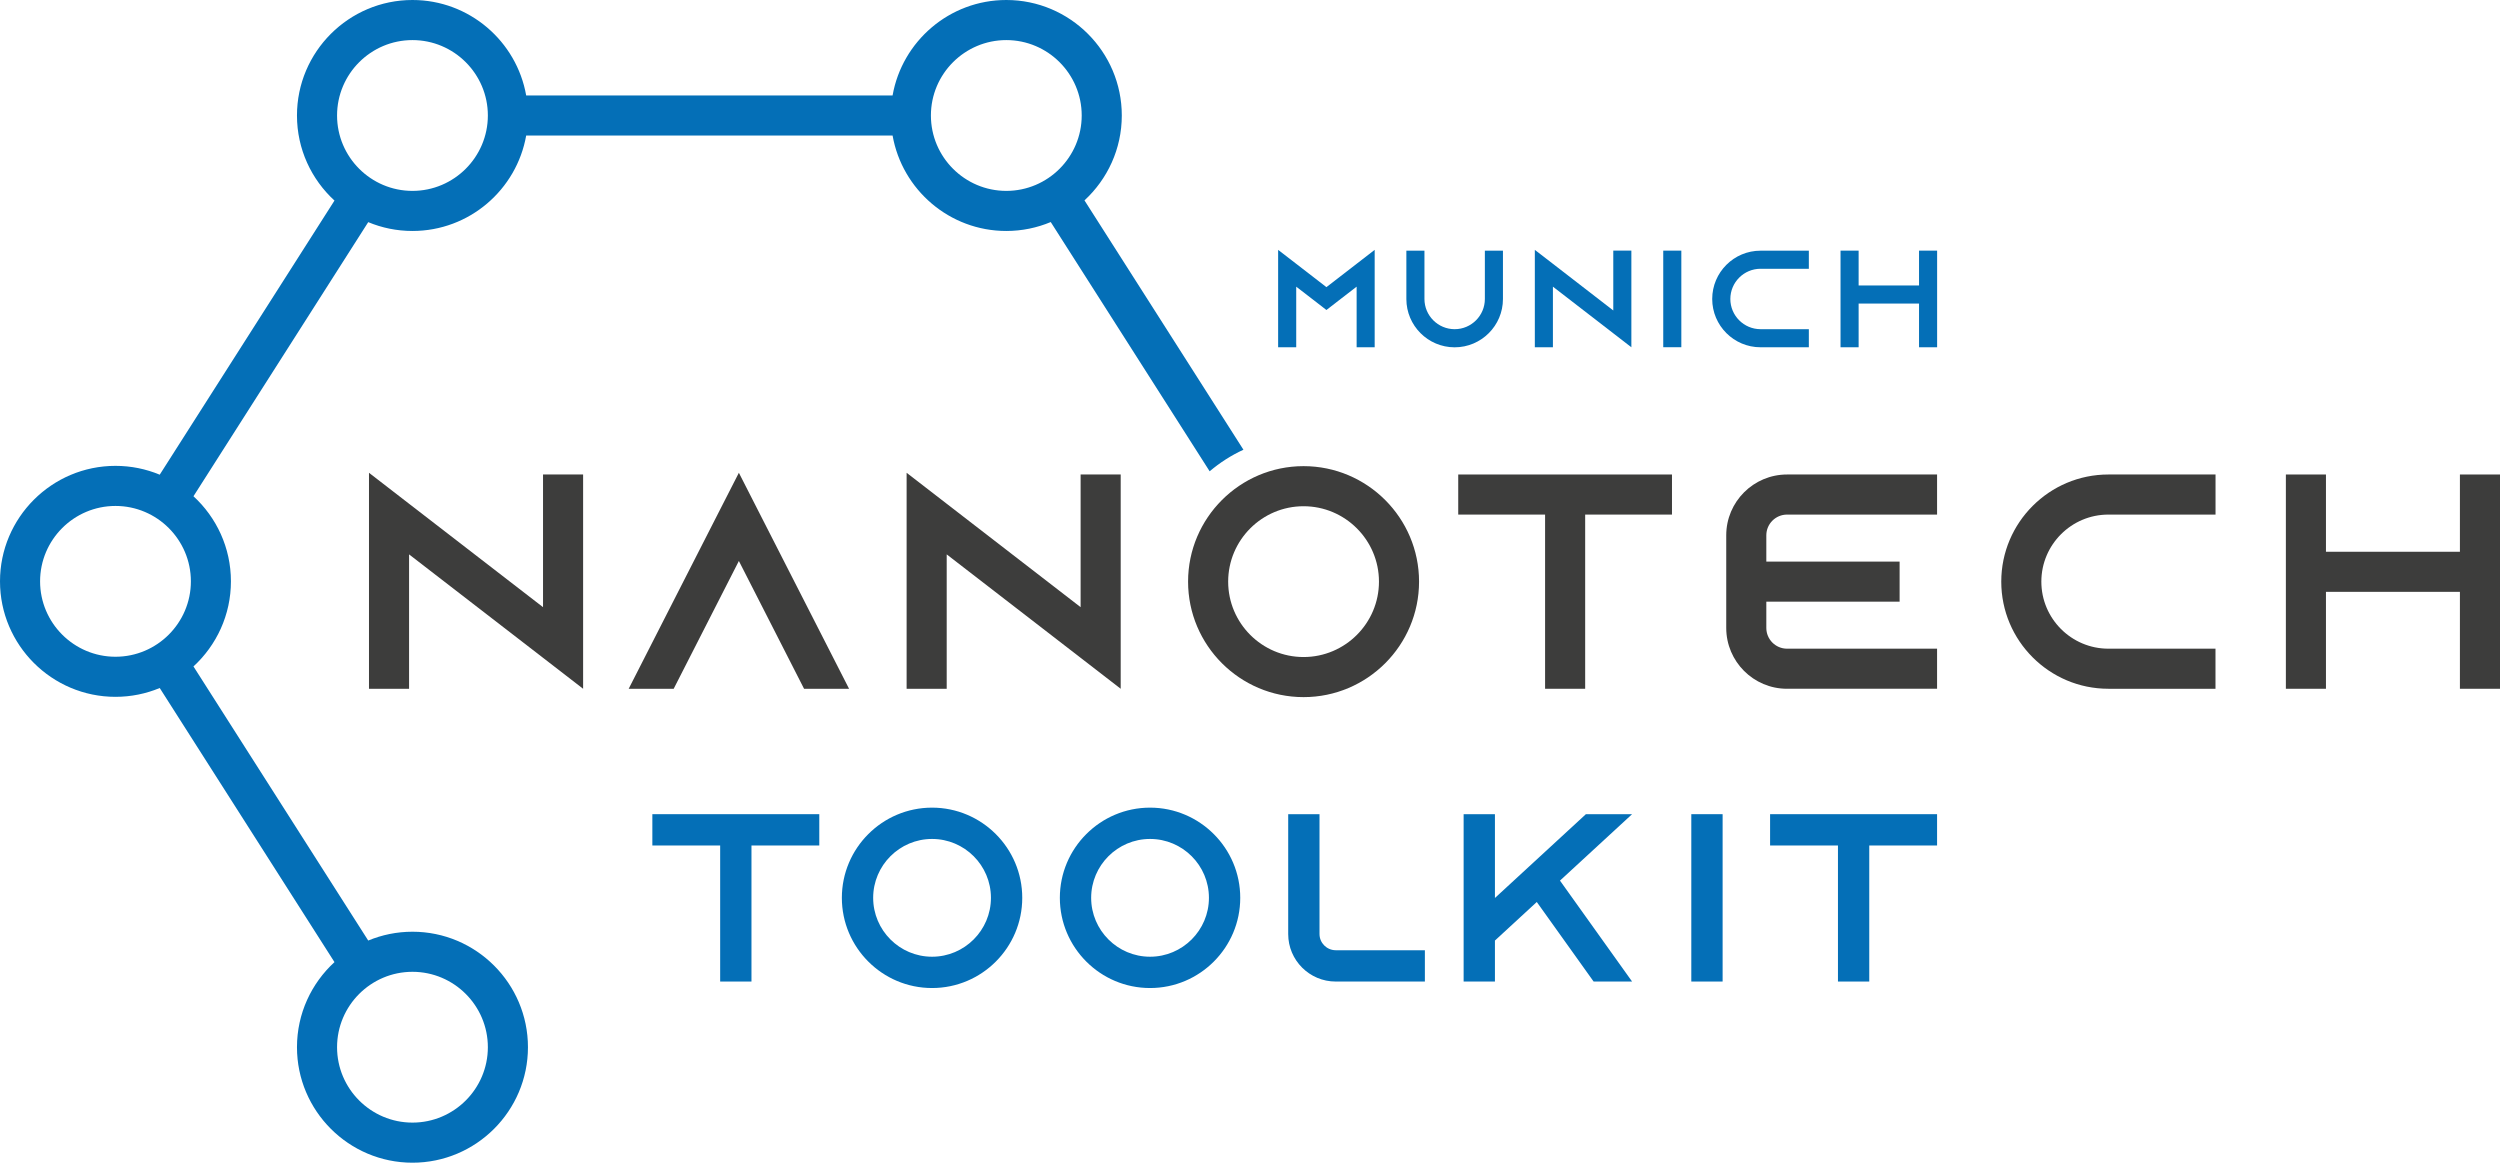
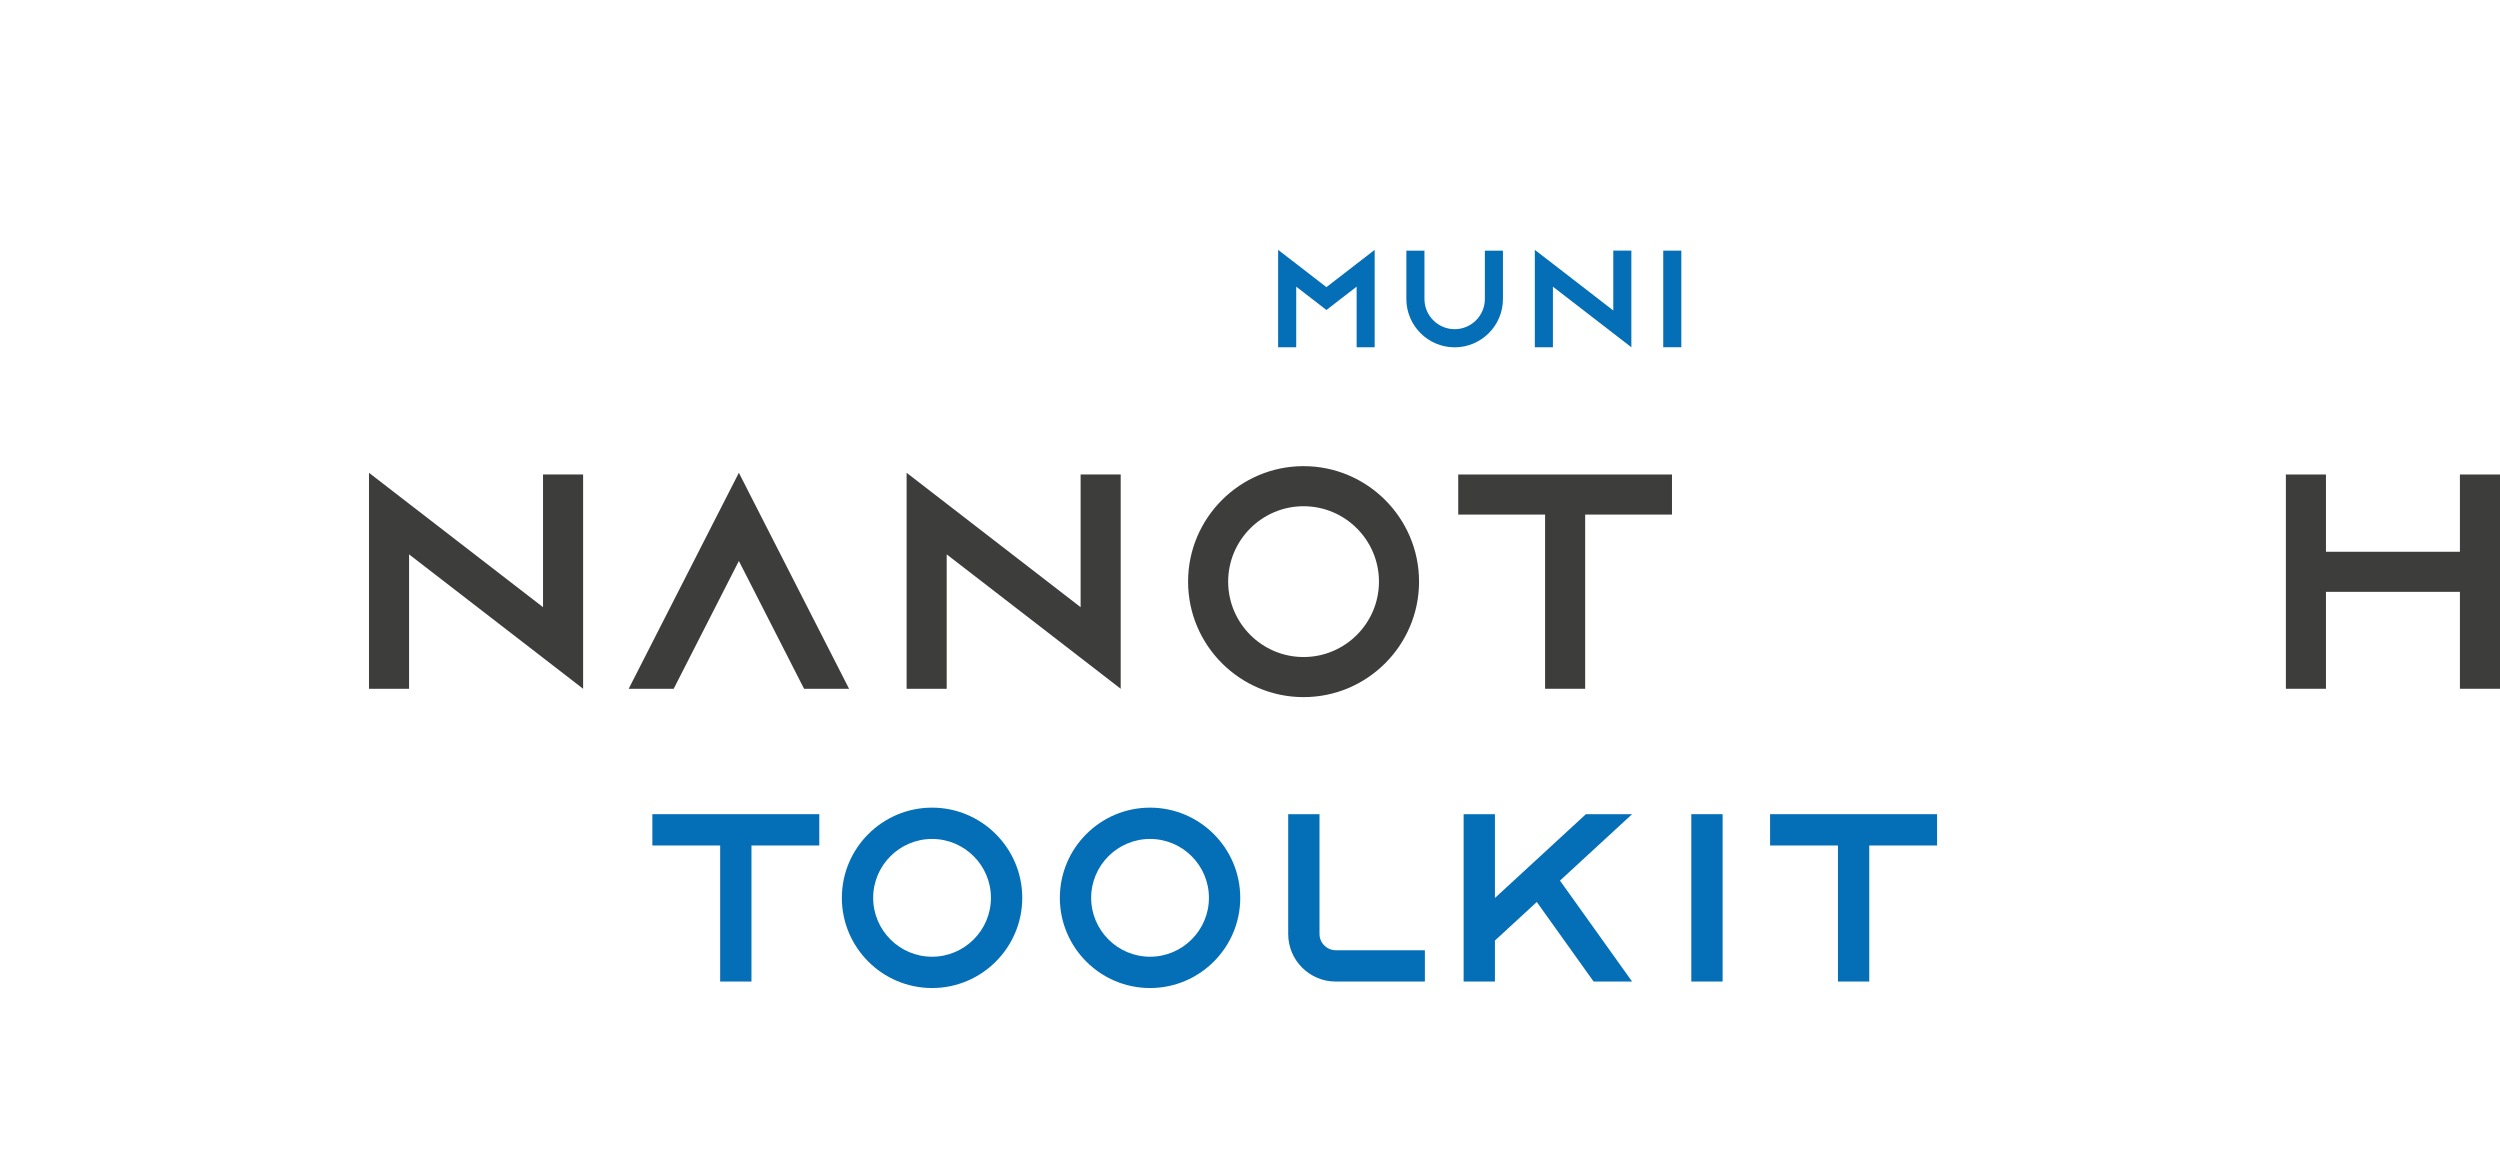
<svg xmlns="http://www.w3.org/2000/svg" xmlns:ns1="http://sodipodi.sourceforge.net/DTD/sodipodi-0.dtd" xmlns:ns2="http://www.inkscape.org/namespaces/inkscape" version="1.1" id="Ebene_1" x="0px" y="0px" viewBox="0 0 523.87 243.64" xml:space="preserve" ns1:docname="mnt_dark.svg" width="523.87" height="243.64" ns2:version="1.2.2 (b0a8486541, 2022-12-01)">
  <defs id="defs1004" />
  <ns1:namedview id="namedview1002" pagecolor="#ffffff" bordercolor="#666666" borderopacity="1.0" ns2:showpageshadow="2" ns2:pageopacity="0.0" ns2:pagecheckerboard="0" ns2:deskcolor="#d1d1d1" showgrid="false" ns2:zoom="1.8463296" ns2:cx="268.37028" ns2:cy="122.1342" ns2:window-width="1920" ns2:window-height="1000" ns2:window-x="0" ns2:window-y="0" ns2:window-maximized="1" ns2:current-layer="Ebene_1" />
  <style type="text/css" id="style939">
	.st0{fill:#3D3D3C;}
	.st1{fill:#046FB7;}
</style>
  <polygon class="st0" points="541.99,195.39 541.99,179.2 533.59,179.2 533.59,224.1 541.99,224.1 541.99,203.79 570.06,203.79 570.06,224.1 578.46,224.1 578.46,179.2 570.06,179.2 570.06,195.39 " id="polygon941" transform="translate(-54.59,-79.77)" />
  <polygon class="st0" points="360.16,187.6 378.36,187.6 378.36,224.1 386.76,224.1 386.76,187.6 404.95,187.6 404.95,179.2 360.16,179.2 " id="polygon943" transform="translate(-54.59,-79.77)" />
  <polygon class="st0" points="252.97,185.33 244.57,178.84 244.57,189.45 244.57,224.1 252.97,224.1 252.97,195.94 281.03,217.61 289.43,224.1 289.43,213.49 289.43,179.2 281.03,179.2 281.03,207 " id="polygon945" transform="translate(-54.59,-79.77)" />
  <polygon class="st0" points="140.31,185.33 131.91,178.84 131.91,189.45 131.91,224.1 140.31,224.1 140.31,195.94 168.38,217.61 176.78,224.1 176.78,213.49 176.78,179.2 168.38,179.2 168.38,207 " id="polygon947" transform="translate(-54.59,-79.77)" />
-   <path class="st0" d="m 273.16,146.08 c -13.34,0 -24.2,-10.86 -24.2,-24.2 0,-13.34 10.86,-24.2 24.2,-24.2 13.34,0 24.2,10.86 24.2,24.2 0,13.34 -10.85,24.2 -24.2,24.2 z m 0,-40 c -8.71,0 -15.8,7.09 -15.8,15.8 0,8.71 7.09,15.8 15.8,15.8 8.71,0 15.8,-7.09 15.8,-15.8 0,-8.71 -7.09,-15.8 -15.8,-15.8 z" id="path949" />
+   <path class="st0" d="m 273.16,146.08 c -13.34,0 -24.2,-10.86 -24.2,-24.2 0,-13.34 10.86,-24.2 24.2,-24.2 13.34,0 24.2,10.86 24.2,24.2 0,13.34 -10.85,24.2 -24.2,24.2 m 0,-40 c -8.71,0 -15.8,7.09 -15.8,15.8 0,8.71 7.09,15.8 15.8,15.8 8.71,0 15.8,-7.09 15.8,-15.8 0,-8.71 -7.09,-15.8 -15.8,-15.8 z" id="path949" />
  <g id="g955" transform="translate(-54.59,-79.77)">
    <path class="st0" d="m 518.85,201.59 v 0.12 c 0,-0.02 0,-0.04 0,-0.06 0,-0.02 0,-0.04 0,-0.06 z" id="path951" />
-     <path class="st0" d="m 496.4,215.7 c -7.75,0 -14.05,-6.3 -14.05,-14.05 0,-7.75 6.3,-14.05 14.05,-14.05 v 0 h 17.49 4.96 v -8.4 h -22.44 c 0,0 -0.01,0 -0.01,0 -12.38,0 -22.45,10.07 -22.45,22.45 0,12.38 10.07,22.45 22.45,22.45 0,0 0.01,0 0.01,0 h 22.43 v -8.4 h -4.96 z" id="path953" />
  </g>
-   <path class="st0" d="m 374.47,107.83 h 31.44 v -8.4 h -31.44 c -7.02,0 -12.74,5.71 -12.74,12.74 v 19.42 c 0,7.02 5.71,12.74 12.74,12.74 h 31.44 v -8.4 h -31.44 c -2.39,0 -4.34,-1.95 -4.34,-4.34 v -5.51 h 27.93 v -8.4 h -27.93 v -5.51 c 0,-2.39 1.95,-4.34 4.34,-4.34 z" id="path957" />
  <g id="g979" transform="translate(-54.59,-79.77)">
    <rect x="403.12" y="132.29" class="st1" width="3.79" height="20.24" id="rect959" />
    <polygon class="st1" points="380,135.05 376.21,132.13 376.21,136.92 376.21,152.54 380,152.54 380,139.84 392.65,149.61 396.44,152.54 396.44,147.75 396.44,132.29 392.65,132.29 392.65,144.83 " id="polygon961" />
-     <polygon class="st1" points="444.06,139.59 444.06,132.29 440.27,132.29 440.27,152.54 444.06,152.54 444.06,143.38 456.72,143.38 456.72,152.54 460.51,152.54 460.51,132.29 456.72,132.29 456.72,139.59 " id="polygon963" />
    <g id="g969">
      <path class="st1" d="m 433.63,142.39 v 0.06 c 0,-0.01 0,-0.02 0,-0.03 0,-0.01 0,-0.02 0,-0.03 z" id="path965" />
-       <path class="st1" d="m 423.51,148.75 c -3.49,0 -6.33,-2.84 -6.33,-6.33 0,-3.49 2.84,-6.33 6.33,-6.33 v 0 h 7.89 2.23 v -3.79 h -10.12 c 0,0 0,0 -0.01,0 -5.58,0 -10.12,4.54 -10.12,10.12 0,5.58 4.54,10.12 10.12,10.12 0,0 0,0 0.01,0 h 10.12 v -3.79 h -2.23 z" id="path967" />
    </g>
    <g id="g975">
      <path class="st1" d="m 359.38,132.29 h 0.06 c -0.01,0 -0.02,0 -0.03,0 -0.01,0 -0.02,0 -0.03,0 z" id="path971" />
      <path class="st1" d="m 365.74,142.42 c 0,3.49 -2.84,6.33 -6.33,6.33 -3.49,0 -6.33,-2.84 -6.33,-6.33 v 0 -7.89 -2.23 h -3.79 v 10.12 c 0,0 0,0 0,0.01 0,5.58 4.54,10.12 10.12,10.12 5.58,0 10.12,-4.54 10.12,-10.12 0,0 0,0 0,-0.01 V 132.3 h -3.79 v 2.23 z" id="path973" />
    </g>
    <polygon class="st1" points="338.87,135.05 332.54,139.94 326.21,135.05 326.21,135.05 322.63,132.29 322.42,132.13 322.42,132.29 322.42,136.92 322.42,147.75 322.42,152.54 322.42,152.54 322.42,152.54 326.21,152.54 326.21,149.61 326.21,144.83 326.21,139.84 329.44,142.33 332.54,144.73 335.64,142.33 338.87,139.84 338.87,144.83 338.87,149.61 338.87,152.54 342.65,152.54 342.65,152.54 342.65,152.54 342.65,147.75 342.65,136.92 342.65,132.29 342.65,132.13 342.44,132.29 338.87,135.05 " id="polygon977" />
  </g>
  <polygon class="st0" points="223.08,224.1 232.51,224.1 214.13,188.08 209.42,178.84 204.7,188.08 186.33,224.1 195.76,224.1 209.42,197.32 " id="polygon981" transform="translate(-54.59,-79.77)" />
  <g id="g997" transform="translate(-54.59,-79.77)">
    <polygon class="st1" points="191.29,256.94 205.5,256.94 205.5,285.45 212.06,285.45 212.06,256.94 226.27,256.94 226.27,250.38 191.29,250.38 " id="polygon983" />
    <polygon class="st1" points="425.51,256.94 439.73,256.94 439.73,285.45 446.29,285.45 446.29,256.94 460.5,256.94 460.5,250.38 425.51,250.38 " id="polygon985" />
    <path class="st1" d="m 249.9,286.81 c -10.42,0 -18.9,-8.48 -18.9,-18.9 0,-10.42 8.48,-18.9 18.9,-18.9 10.42,0 18.9,8.48 18.9,18.9 0,10.42 -8.47,18.9 -18.9,18.9 z m 0,-31.24 c -6.8,0 -12.34,5.54 -12.34,12.34 0,6.8 5.54,12.34 12.34,12.34 6.8,0 12.34,-5.54 12.34,-12.34 0,-6.8 -5.53,-12.34 -12.34,-12.34 z" id="path987" />
    <path class="st1" d="m 295.58,286.81 c -10.42,0 -18.9,-8.48 -18.9,-18.9 0,-10.42 8.48,-18.9 18.9,-18.9 10.42,0 18.9,8.48 18.9,18.9 0,10.42 -8.47,18.9 -18.9,18.9 z m 0,-31.24 c -6.8,0 -12.34,5.54 -12.34,12.34 0,6.8 5.54,12.34 12.34,12.34 6.8,0 12.34,-5.54 12.34,-12.34 0,-6.8 -5.53,-12.34 -12.34,-12.34 z" id="path989" />
    <rect x="409" y="250.38" class="st1" width="6.56" height="35.07" id="rect991" />
    <path class="st1" d="m 331.09,275.5 v -25.12 h -6.56 v 25.12 c 0,5.49 4.46,9.95 9.95,9.95 h 18.69 v -6.56 h -18.69 c -1.87,-0.01 -3.39,-1.53 -3.39,-3.39 z" id="path993" />
    <polygon class="st1" points="396.59,250.38 386.91,250.38 367.85,267.94 367.85,250.38 361.29,250.38 361.29,285.45 367.85,285.45 367.85,276.86 376.62,268.78 388.53,285.45 396.59,285.45 381.48,264.3 " id="polygon995" />
  </g>
-   <path class="st1" d="M 260.56,94.24 227.25,41.99 c 4.8,-4.43 7.82,-10.76 7.82,-17.79 C 235.07,10.86 224.21,0 210.87,0 198.96,0 189.04,8.65 187.04,20 H 110.26 C 108.26,8.65 98.34,0 86.43,0 73.09,0 62.23,10.86 62.23,24.2 c 0,7.05 3.03,13.4 7.86,17.83 L 33.47,99.47 C 30.61,98.28 27.48,97.62 24.2,97.62 10.86,97.62 0,108.48 0,121.82 c 0,13.34 10.86,24.2 24.2,24.2 3.28,0 6.41,-0.66 9.27,-1.85 l 36.62,57.44 c -4.83,4.43 -7.86,10.78 -7.86,17.83 0,13.34 10.86,24.2 24.2,24.2 13.34,0 24.2,-10.86 24.2,-24.2 0,-13.34 -10.86,-24.2 -24.2,-24.2 -3.28,0 -6.41,0.66 -9.27,1.85 L 40.54,139.65 c 4.82,-4.43 7.85,-10.78 7.85,-17.83 0,-7.05 -3.03,-13.4 -7.85,-17.83 L 77.16,46.55 c 2.86,1.19 5.98,1.85 9.27,1.85 11.91,0 21.83,-8.65 23.83,-20 h 76.78 c 2,11.35 11.92,20 23.83,20 3.3,0 6.44,-0.67 9.31,-1.87 l 33.3,52.23 c 2.13,-1.81 4.51,-3.34 7.08,-4.52 z m -158.33,125.2 c 0,8.71 -7.09,15.8 -15.8,15.8 -8.71,0 -15.8,-7.09 -15.8,-15.8 0,-8.71 7.09,-15.8 15.8,-15.8 8.71,0 15.8,7.09 15.8,15.8 z M 8.4,121.82 c 0,-8.71 7.09,-15.8 15.8,-15.8 8.71,0 15.8,7.09 15.8,15.8 0,8.71 -7.09,15.8 -15.8,15.8 -8.71,0 -15.8,-7.09 -15.8,-15.8 z M 86.43,40 c -8.71,0 -15.8,-7.09 -15.8,-15.8 0,-8.71 7.09,-15.8 15.8,-15.8 8.71,0 15.8,7.09 15.8,15.8 0,8.71 -7.09,15.8 -15.8,15.8 z M 195.07,24.2 c 0,-8.71 7.09,-15.8 15.8,-15.8 8.71,0 15.8,7.09 15.8,15.8 0,8.71 -7.09,15.8 -15.8,15.8 -8.71,0 -15.8,-7.09 -15.8,-15.8 z" id="path999" />
</svg>